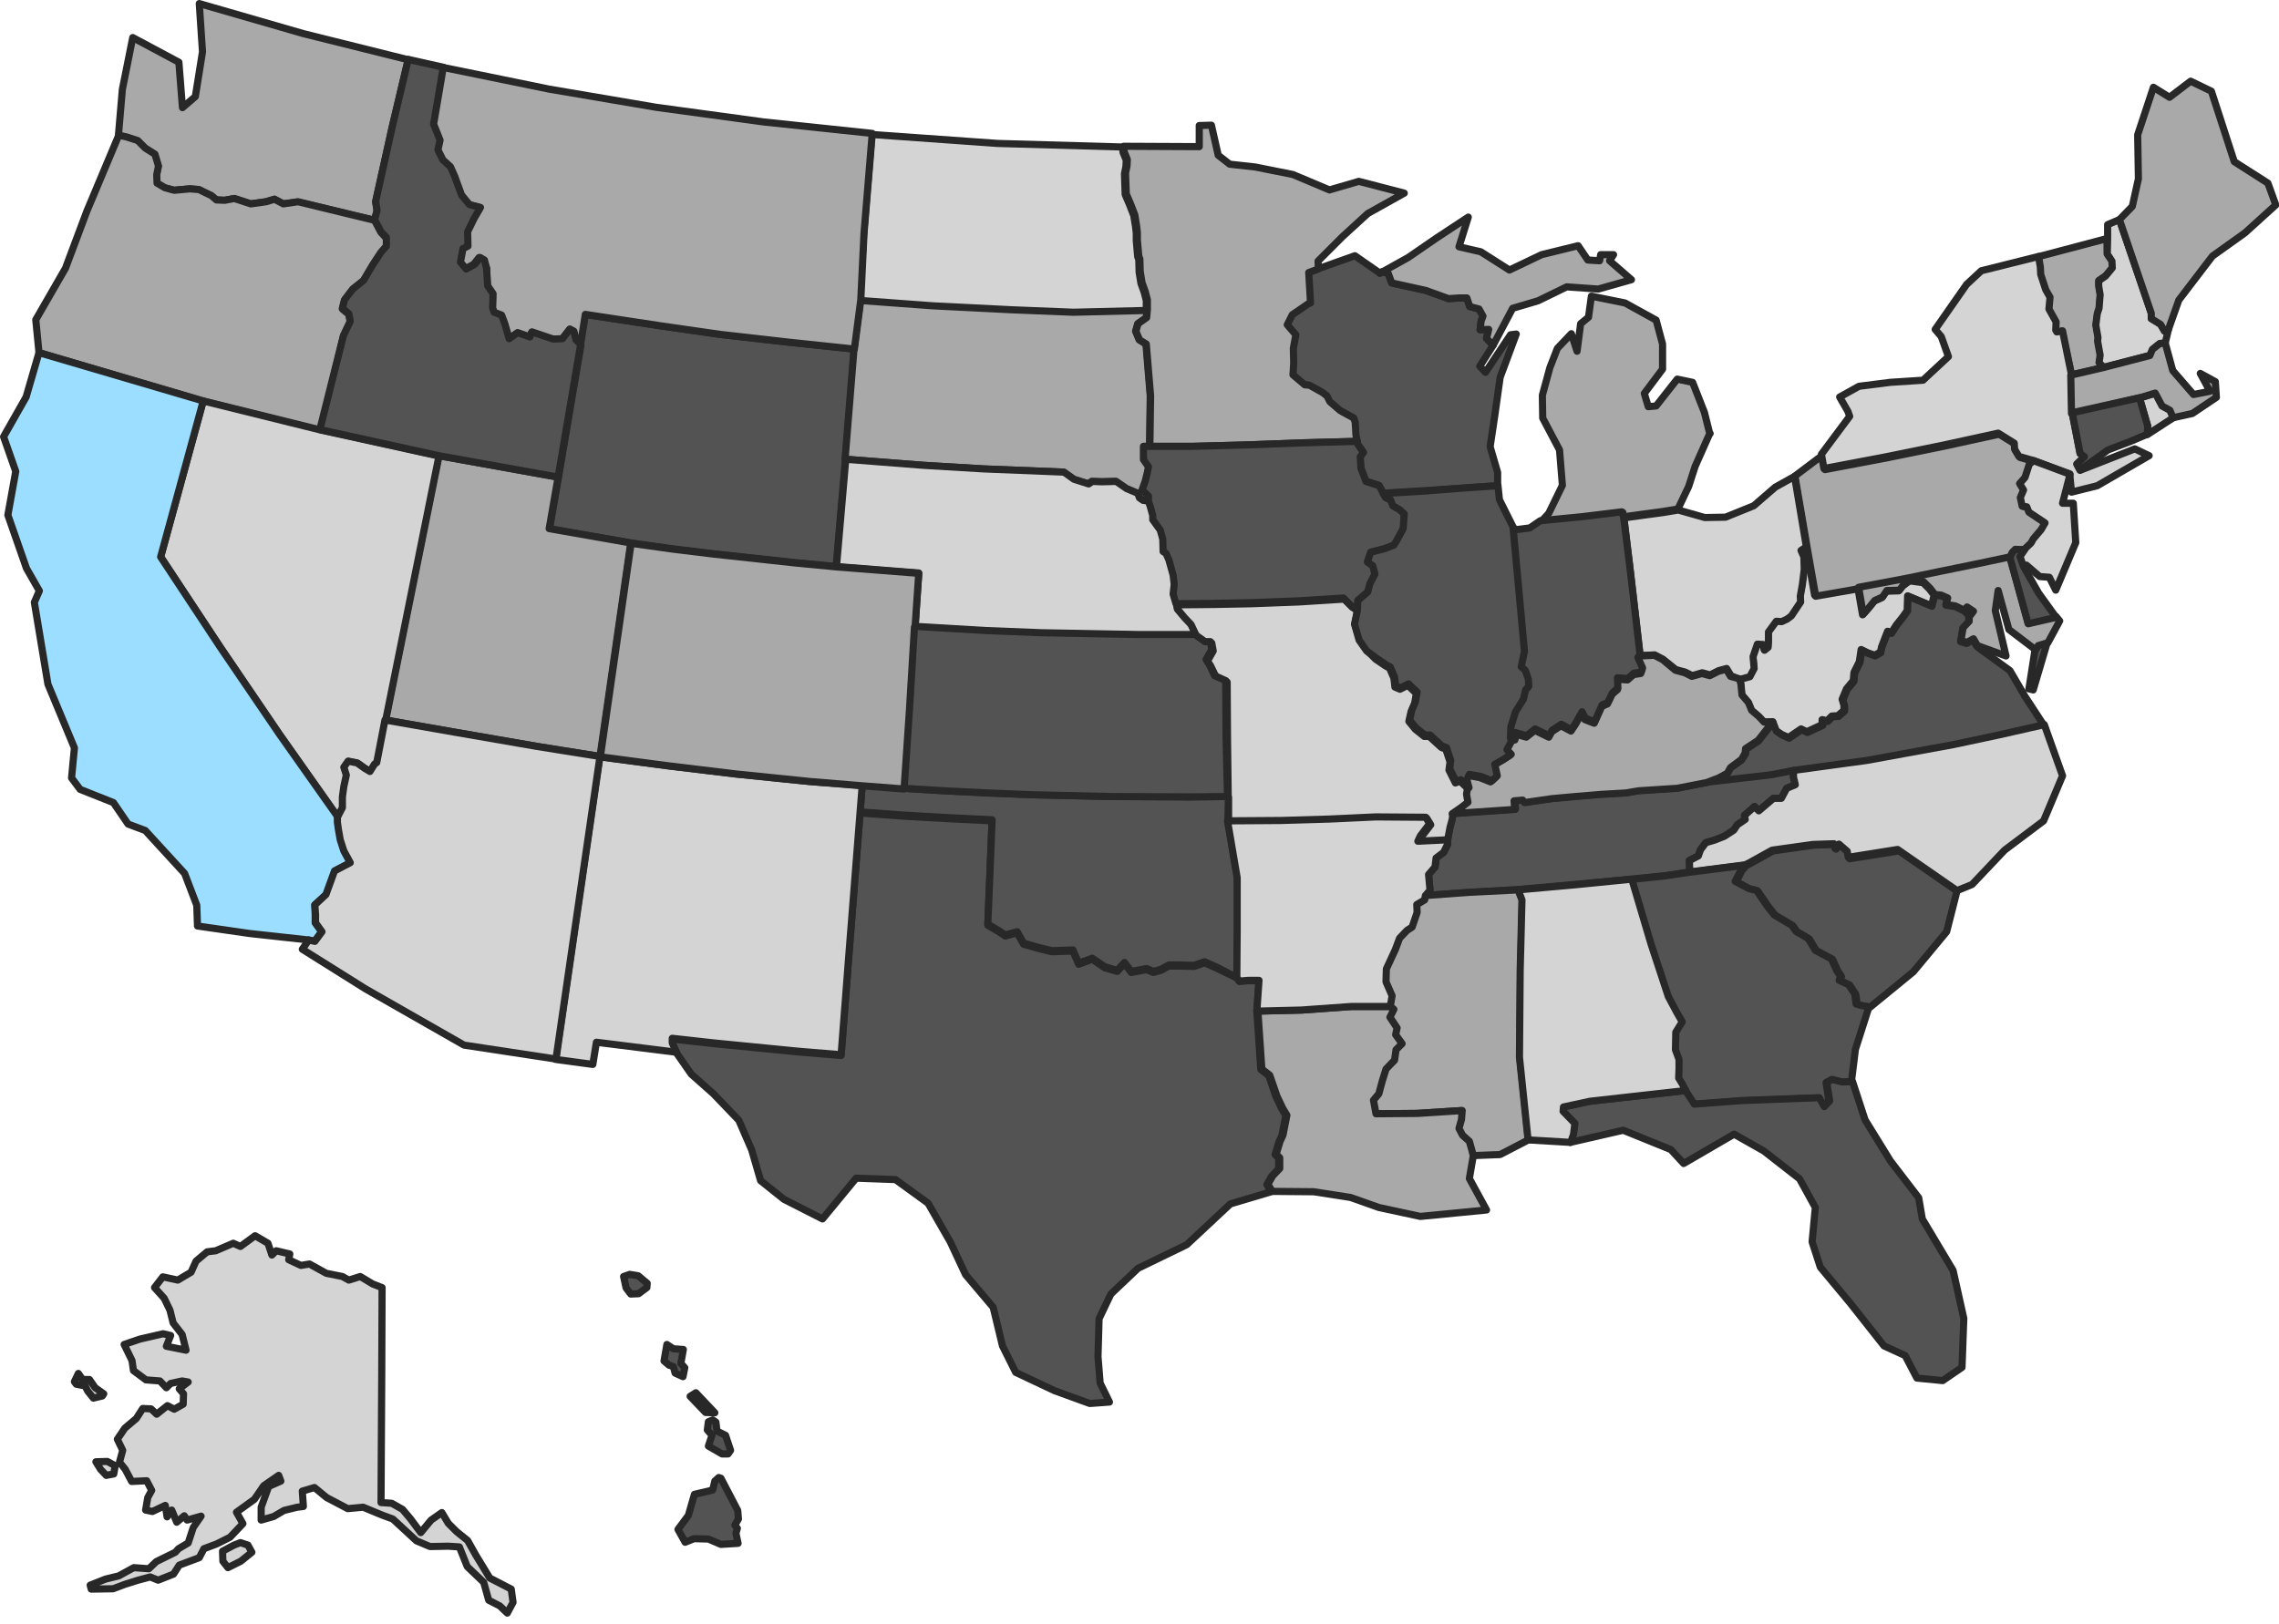
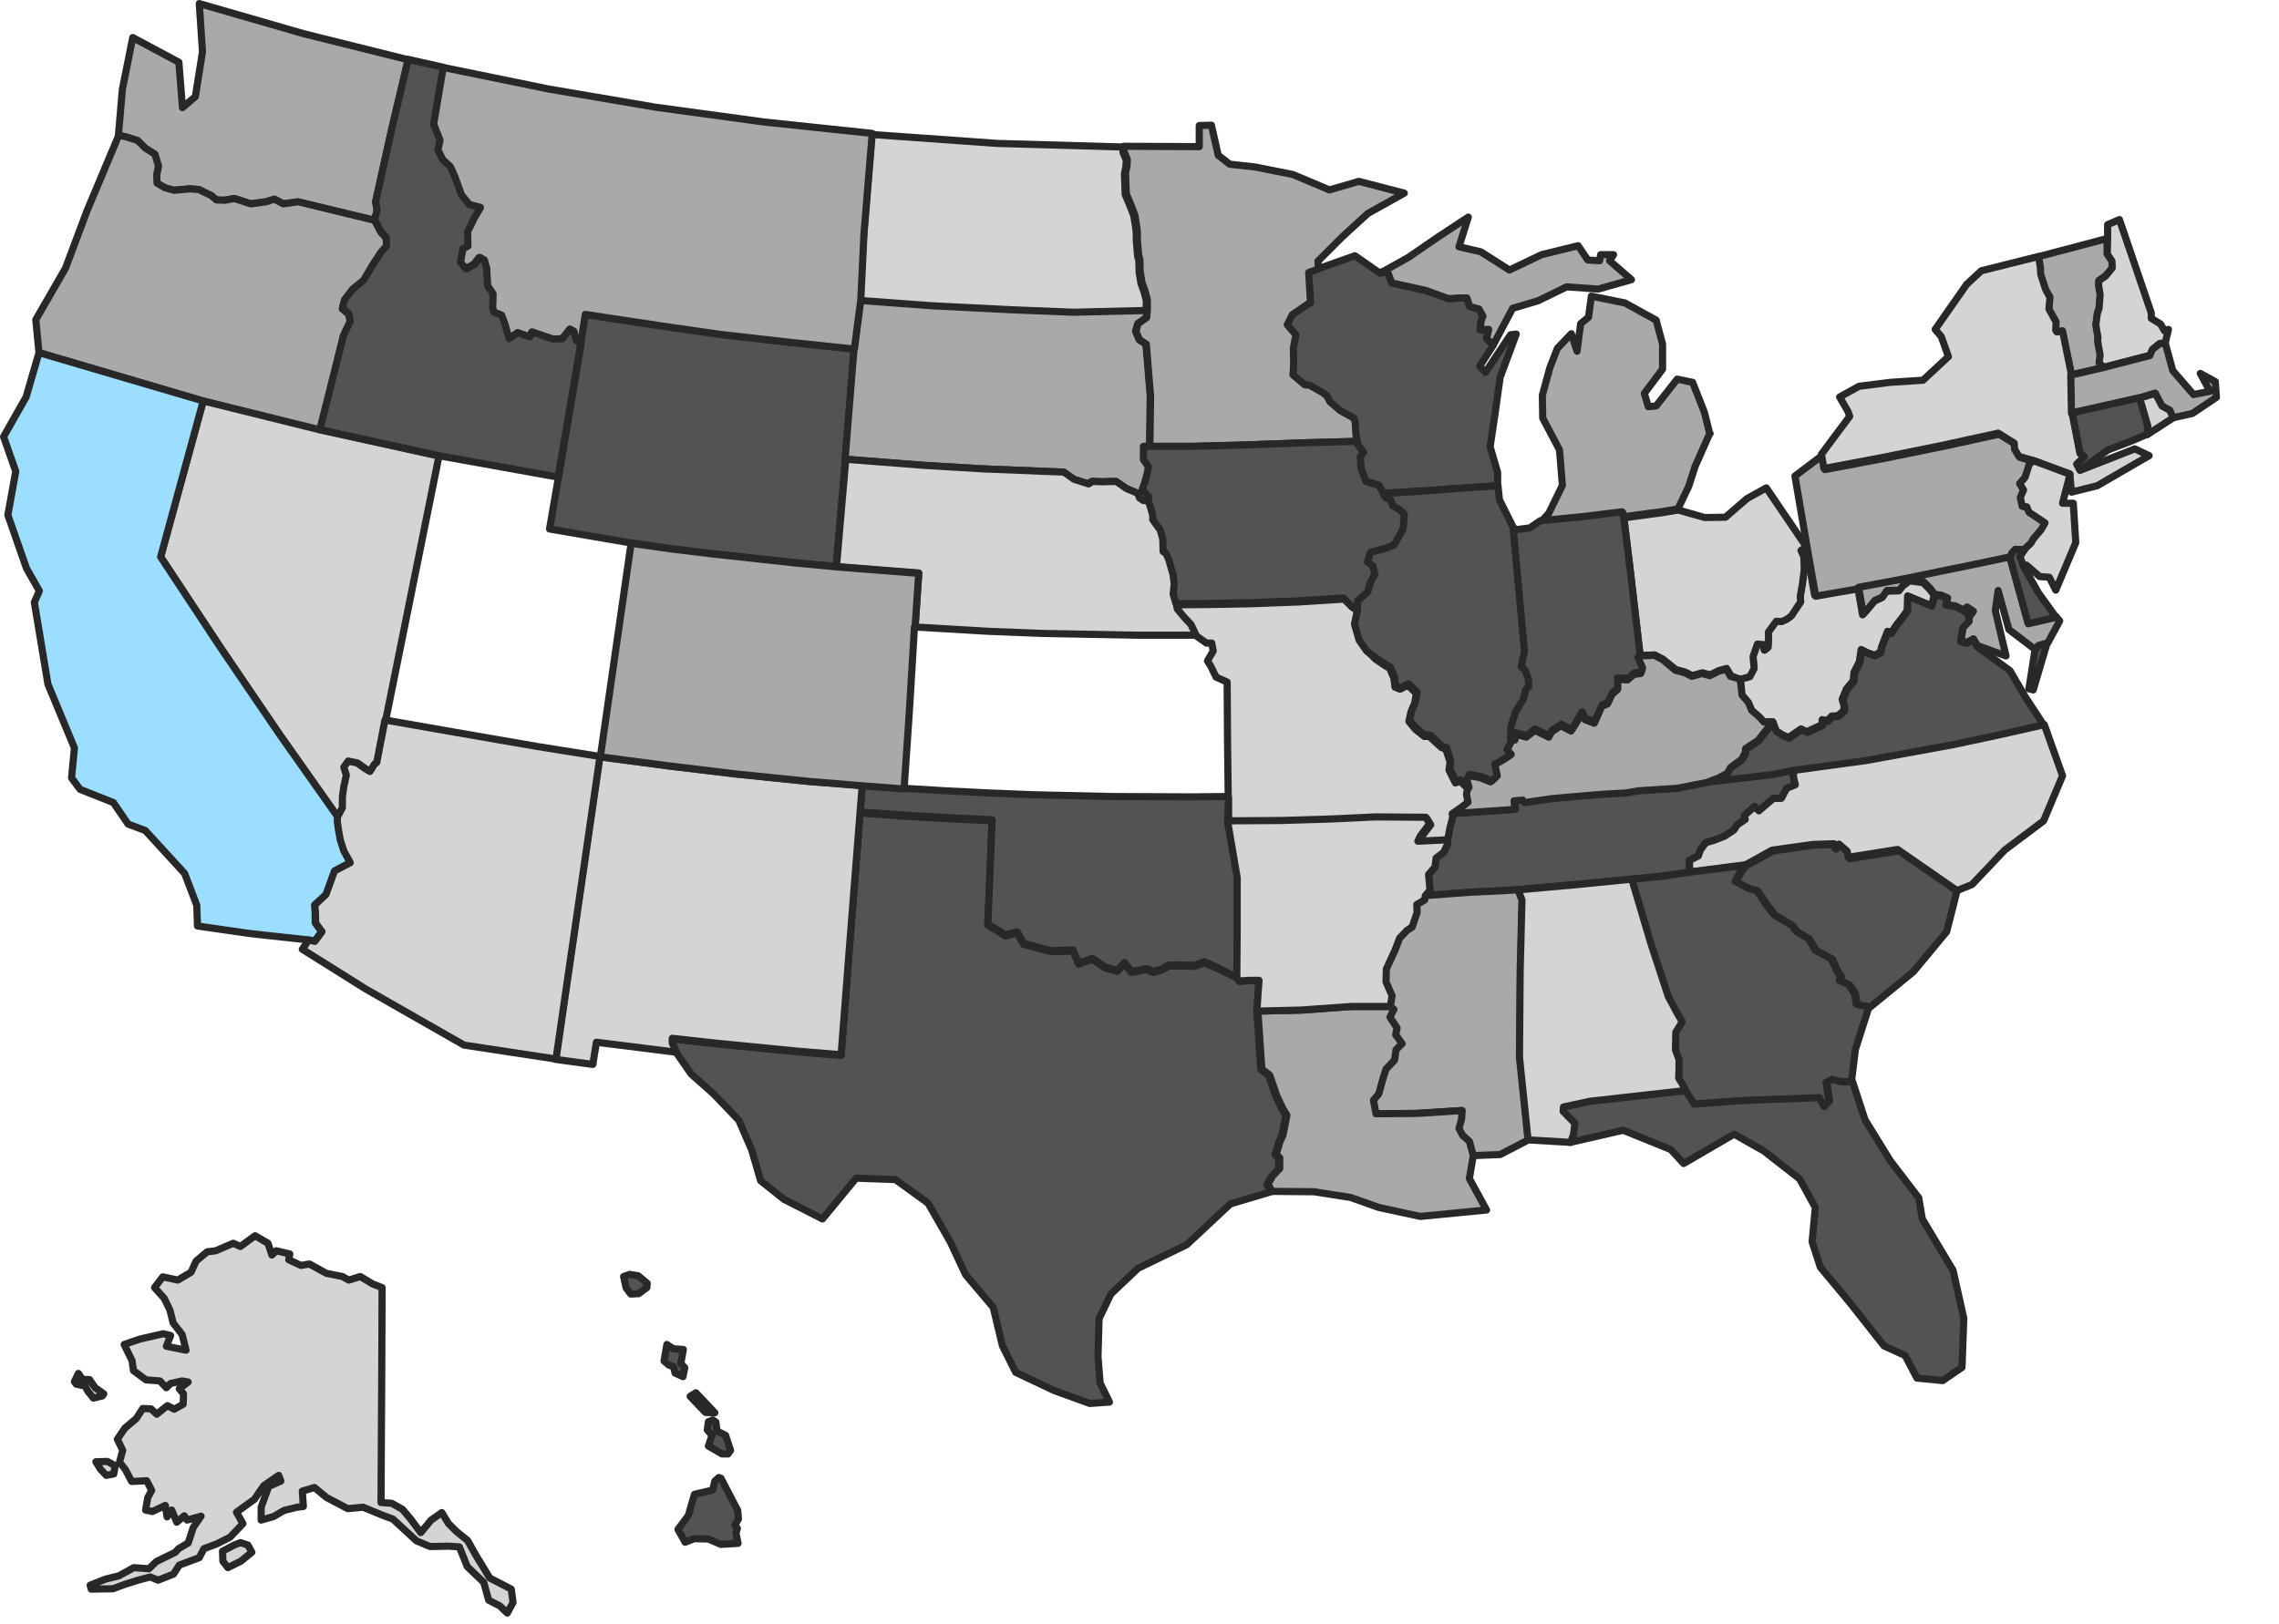
<svg xmlns="http://www.w3.org/2000/svg" version="1.1" id="Layer_1" x="0px" y="0px" viewBox="0 0 637 454" style="enable-background:new 0 0 637 454;" xml:space="preserve">
  <style type="text/css">
	.st0{fill:#535353;stroke:#282828;stroke-width:2;stroke-linecap:round;stroke-linejoin:round;}
	.st1{fill:#D4D4D4;stroke:#282828;stroke-width:2;stroke-linecap:round;stroke-linejoin:round;}
	.st2{fill:#A9A9A9;stroke:#282828;stroke-width:2;stroke-linecap:round;stroke-linejoin:round;}
	.st3{fill:#9CDEFF;stroke:#282828;stroke-width:2;stroke-linecap:round;stroke-linejoin:round;}
</style>
  <path class="st0" d="M238.8,97.6l-2.5,30.8l-2.6,30l-11.5-1.1l-23-2.5l-11.5-1.4l-11.4-1.6l-22.7-3.9l2.5-14.5l6.3-37.1L162,96  l0.3-0.5l1.2-7.6l21.1,3.2l16.7,2.4l19.4,2.2L238.8,97.6z" />
  <path class="st0" d="M385.6,76.3l0.1,0.1l0.6-0.4l0,0l1.7,0.4l1,2.7l9.5,2.1l6.4,2.3l3-0.2h2.1l0.8,2.4l2.6,0.7l1.1,2l-0.5,1.3  l-0.3,2.5l2.4-0.1l-0.6,2.5l1.6,1.7l0,0l0.3,0.1l-0.1,0.2l-3.7,5.8l1.6,1.7l7-10.5l1.6-0.2l-4.5,12.1l-1.5,10.7l-1.3,8.7l2.1,7.2  v3.7l0,0l0,0l-8.7,0.6l-11.8,0.8l-11.5,0.7l-1.2-2.2l-3.7-1.2l-0.9-2.4l-0.5-1.3l-0.2-3.2l0.9-1.2l-1.6-2.3l-0.2-0.8l-0.4-1.7  l-0.2-3.6l-0.4-1.2l-3.8-2l-2.9-2.5l-0.8-1.6l-1.3-1l-3.6-2l-1.3-0.1l-3.3-2.8l0.2-3.3l-0.1-4.1l0.7-3.8l-2.4-2.8L361,88l2.2-1.5  l2.6-1.8h0.3l-0.5-8.5l2.7-1l10.4-3.7L385.6,76.3z" />
  <path class="st1" d="M519.3,164.4l1.3,7.5l1.5-1.7l1.7-2.1l2.2-1l1.2-1.8l3.5-0.1l1-1.3l2-1.5l3.8,0.5l1.8,1.8l1.3,1.7l-0.7,3  l-6.7-2.8l-0.1,4.1l-1.2,1.7l-1.9,2.4l-1.4,2.2l-1-0.5l-0.9,2.3l-0.8,2.1l-0.3,1.4l-1.6,0.9l-2-0.7l-1.8-0.9l-0.5,3.4l-1.5,3  l-0.2,2.3l-1.9,2.3l-1.2,2.9l0.5,1.7v1.4l-1.7,1.5l-1.7,0.1l-1.3,1.3l-1.4-0.3v1.4l-4.3,2l-1.6-0.8l-3.5,2.4l-2-0.9l-1.6-1.1  l-0.9-2.4l-2.4,0.1l-1.5-1.6l-2-1.7l-0.9-2.2l-1.8-2.1l-0.3-3.1l-0.4-1.4l2.9-0.8l1.2-2.3l-0.3-3.3l1.2-3.5l1.6,0.1l0.4,1.6l1-0.8  l0.1-1.5v-2.8l2.2-3l1.5,0.1l1.5-0.7l1.2-0.9l2.6-3.9l-0.1-1.6l0.6-3.4l0.5-4.1l-0.1-3.5l-0.8-1.8l1.5-1l2.4,13.7L519.3,164.4z" />
  <path class="st2" d="M114.1,16.7l-4.5,19L105,56.5l0.4,2.5l-0.7,2.6l-21.4-5.1L79.2,57l-2.5-1.3l-2.3,0.7L70.1,57l-4.6-1.5L62.8,56  l-2.3-0.1L59,54.7L55.5,53L53,52.8l-4.4,0.4L46,52.5l-2.2-1.3L43.7,49l0.5-2.5l-1-3.3l-2.7-1.7l-2.1-2.1l-3.1-1l-2.2-0.5L34.2,25  l2.9-14.5L50,17.4l1,12.7l3.6-3.1l2-12.5L55.7,1l29.1,8.4L114.1,16.7z" />
  <path class="st0" d="M540.8,166.4l1.8,0.2l1.8,0.8l-0.5,1.8l2.6,0.4l2.5,1.2l1.2,1.1l0.1,0.9v1.2l-1.7,1.8l-0.6,3.6l1.7,0.5l1.8-1  l1.1,1.9l9.2,6.7l3.8,6.5l0.2,0.4l5.5,8.4l-12.8,2.9l-12.7,2.7l-24.1,4.4l-20.5,2.8l-6.1,1.2l-18.1,2.1l3.4-1.3l2.4-1.3l0.9-1.6  l3.1-2.2l1.1-1.8l0.1-1.2l3.5-2.3l4.1-5.2l0.9,2.4l1.6,1.1l2,0.9l3.5-2.4l1.6,0.8l4.3-2v-1.4l1.4,0.3l1.3-1.3l1.7-0.1l1.7-1.5v-1.4  l-0.5-1.7l1.2-2.9l1.9-2.3l0.2-2.3l1.5-3l0.5-3.4l1.8,0.9l1.9,0.7l1.6-0.9l0.3-1.5l0.8-2.1l0.9-2.3l1,0.5l1.4-2.2l1.9-2.4l1.2-1.7  l0.1-4.1l6.7,2.8L540.8,166.4z M567.1,192.6l1.2,0.3l3.9-13.2l-2.7,0.8l-0.7,1.2L567.1,192.6z" />
  <path class="st2" d="M588,102.7l-9,2.1l-2.7-12.2l-1.6,0.3l-0.3-0.5l0.1-2.3l-2-3.6l0.3-3.3l-1.2-2.1l-1.4-4.3l-0.1-2l-0.5-3  l19.3-5.1l0,0L589,71l1.4,1.9l0.1,1.9l-1.9,2.3l-1.9,1.3v1.5l0.4,2.4l-0.3,3.8l-0.5,1.5l-0.4,3.2l0.6,3.5l-0.1,1l0.8,3.9l-0.3,2.1  L588,102.7z" />
-   <path class="st2" d="M176.3,151.8l-8.6,59.7l-17.5-2.8l-23.1-4l-19.4-3.4l14.9-73.9l33.4,6l-2.5,14.4L176.3,151.8z" />
  <path class="st0" d="M345.7,273.4l0.7,1l2.5-0.2h3l-0.6,8.6l1.1,16.2l2.2,1.7l0.8,2.3l1.2,3.5l1.6,3.4l1.2,2l-1.1,5.6l-0.8,1.7  l-1.1,3.6l1,1v3l-2,2.1l-1.3,2.3l1.2,2l-11.4,3.4L331.7,348l-13.6,6.6l-7.6,7.2l-3.3,6.9l-0.3,10.6l0.6,7.4l2.6,5.3l-5.5,0.4  l-9.9-3.6l-10.8-5.1l-3.7-7.4l-2.6-10.8l-7.7-9.1l-4.3-9.2l-6.2-10.8l-9.1-6.6l-11-0.4l-9.4,11.4l-10.8-5.5l-6.5-5.2l-2.5-8.6  l-3.6-8.3l-7.1-7.4l-6.2-5.5l-4.1-5.9l-1.2-2.6v-1.3l11.7,1.3l23.4,2.3l12.1,1l2.2-28.4l3.1-39.4l12.3,0.9l12.3,0.7l12.3,0.6  l-0.6,14.8l-0.6,14.4l2.9,1.7l2,1.3l3.3-0.9l1.8,3.2l4.2,1.2l3.7,0.9l5.9-0.2l1.6,3.7l3.8-1.4l3.5,2.4l3.5,1l2-2.2l1.9,2.5l4.3-0.8  l1.9,0.8l2.1-0.6l2.2-1.2h2.6l4.5,0.1l2.9-1l3.6,1.6L345.7,273.4z" />
  <path class="st0" d="M477.1,218.7l18.1-2.1l6.1-1.2v1.9l0.5,2.1l-2.4,1l-1.5,2.8h-2.2l-4.1,3.5l-1.2-1.2l-2.8,2.5l0.2,1.1l-2.2,1.5  l-1,1.5l-2.6,1.7l-2.8,1.1l-2.4,0.7l-1.5,2l-0.6,1.7l-2.5,1.3l0.1,3.2l-6.6,1l-9.6,1l-16,1.5l-15.7,1.4l-13.7,0.8l-12.3,0.9l1.3-1.5  l-0.4-4.4l1.8-2.1l0.3-2.5l2.1-1.6l1.1-2.2v-1.3l0.7-3.7l0.6-2.2l0.2-1.5l17.5-1.2l-0.2-2.4l2.4-0.2l0.5,0.7l7.6-1.1l6.6-0.6  l7.1-0.6l7-0.4l3.5-0.6l10.8-0.7L477.1,218.7z" />
  <path class="st0" d="M547,249.1l-2.9,11.4l-9.3,11.2l-12.1,9.9l-2.3-0.4l-1.3-0.4l-0.4-2.8l-1.7-2.6l-2.6-1.2l0.3-1.2l-1-1.5  l-1.5-3.3l-4.5-2.4l-2-3.3l-3.4-2l-1.2-1.7l-4.9-2.9l-1.9-2.4l-3-4.4l-2.3-0.6l-3.7-2l1.6-3.1l1.2-1.4l1.2-0.6l6.3-3.5l11.4-1.6  l5.9-0.2l0.3,1.3l1.1-1.2l2.4,2.2l0.3,1.7l13.8-2.2L547,249.1z" />
  <path class="st2" d="M321.3,124.8h-1.5v3.7l1.4,2l-0.3,1.6l-0.6,2.4l-0.9,2.5l1.8,1.7v1.4l-1.9-0.2l-1-0.7l-0.5-1.3l-3.1-1.3l-2.9-2  l-4,0.1l-2.7-0.1l-1,0.7L300,134l-2.8-2l-22.4-0.9l-16.8-1l-21.8-1.7l2.5-30.8l1.8-13.8l20.4,1.5l21.9,1.1l17.4,0.7l20.4-0.5  l-0.2,2.2l-2.4,1.7l-0.6,2.1l1,2.4l1.9,1.2l1.2,14.5L321.3,124.8z" />
  <path class="st1" d="M607.6,116.7l-7.4,4.8l0.1-2.3l-2.3-7.9l4.6-1.4l1.9,3.6l2.2,1.2L607.6,116.7z" />
  <path class="st2" d="M568.7,128.9l-1.2,1l-1.2,3.7l-1.5,1.7l1.1,1.8l-0.9,2.1l0.5,2.4l1.3,0.2l0.6,1.5l4.5,3l-1.1,1.9l-2.2,2.6  l-0.6,1.1l-2,1.9l-2.6-0.2l-0.9,0.9l-0.6,1.4l-10.1,2.3l-9.8,2l-8.2,1.7l-3.6,0.7l-10.7,2l-12,2.1l-2.4-13.7l-3.4-19.9l7.7-5.8l0,0  l0.7,4l17.4-3.3l16.2-3.3l15.1-3.3l2.9,1.8l1.6,1l0.1,1.7l1.2,2l2.1,0.6L568.7,128.9z" />
  <path class="st2" d="M104.7,61.6l1.8,3.4l1.5,1.6V69l-1.5,1.7l-2.3,3.5l-2.6,4.4l-3,2.4l-2.3,3l-0.6,2.4l1.8,1.5l0.4,2.1L96,94  l-6.4,26.4l0,0l-32.7-8.2l-46-13.6L10,89.4L18.3,75l6-16l8.9-21.2l2.2,0.5l3.1,1l2.1,2.1l2.7,1.7l1,3.3l-0.5,2.5l0.1,2.3l2.2,1.3  l2.6,0.7l4.4-0.4l2.5,0.2l3.5,1.7l1.4,1.2l2.3,0.1l2.7-0.5l4.6,1.5l4.3-0.6l2.3-0.7l2.5,1.3l4.1-0.6L104.7,61.6z" />
  <path class="st0" d="M343.2,229.6l2.7,15.9v14.7l-0.1,13.2l-5.5-2.9l-3.6-1.6l-2.9,1l-4.5-0.1h-2.6l-2.2,1.2l-2.1,0.6l-1.9-0.8  l-4.3,0.8l-1.9-2.5l-2,2.2l-3.5-1l-3.5-2.4l-3.8,1.4l-1.6-3.7l-5.9,0.2l-3.7-0.9l-4.2-1.2l-1.8-3.2l-3.3,0.9l-2-1.3l-2.9-1.7  l0.6-14.4l0.6-14.8l-12.3-0.6l-12.3-0.7l-12.3-0.9l0.6-7.5l11.7,0.9l11.5,0.7l12.2,0.6l12.2,0.5l22,0.5l22,0.1l10.7-0.1h0.1  L343.2,229.6z" />
-   <path class="st1" d="M504.9,152.9l-1.5,1l0.8,1.8l0.1,3.5l-0.5,4.1l-0.6,3.4l0.1,1.6l-2.6,3.9l-1.2,0.9l-1.5,0.7l-1.5-0.1l-2.2,3  v2.8l-0.1,1.5l-1,0.8l-0.4-1.6l-1.6-0.1l-1.2,3.5l0.3,3.3l-1.2,2.3l-2.9,0.8l-2.4-1.1l-1.2-2l-2.2,0.6l-2.4,1.2l-2.2-0.6l-2.8,0.8  l-2-1l-2.6-0.7l-3.6-2.9l-2.3-1.2l-4.1,0.2l-1.2-10.4l-1.7-14.6l-1.6-13.5l5.8-0.8l5.2-0.7l4.2-0.7l7.4,2.1l5.8-0.1l7.9-3.2l6-5.2  l5.4-3L504.9,152.9z" />
+   <path class="st1" d="M504.9,152.9l-1.5,1l0.8,1.8l0.1,3.5l-0.5,4.1l-0.6,3.4l0.1,1.6l-2.6,3.9l-1.2,0.9l-1.5,0.7l-1.5-0.1l-2.2,3  v2.8l-0.1,1.5l-1,0.8l-0.4-1.6l-1.6-0.1l-1.2,3.5l0.3,3.3l-1.2,2.3l-2.9,0.8l-2.4-1.1l-1.2-2l-2.2,0.6l-2.4,1.2l-2.2-0.6l-2.8,0.8  l-2-1l-2.6-0.7l-3.6-2.9l-2.3-1.2l-4.1,0.2l-1.2-10.4l-1.7-14.6l-1.6-13.5l5.8-0.8l5.2-0.7l4.2-0.7l7.4,2.1l5.8-0.1l6-5.2  l5.4-3L504.9,152.9z" />
  <path class="st1" d="M313.8,41.1l0.1,1.5l0.9,2.2l-0.1,1.8l-0.4,2l0.1,3l0.1,2.8l1.2,2.8l1.2,3.1l0.5,3.1l0.2,1.8v2.1l0.4,4.5  l0.3,0.8l0.1,3.5l0.5,3.1l0.9,2.5l0.6,2.3v2.8L300,87.3l-17.4-0.7l-21.9-1.1L240.3,84l1.1-18.5l2.3-27.9l35.1,2.5L313.8,41.1z" />
  <path class="st1" d="M571.4,202.6l5.1,14.3l-5.3,12.6l-10.9,8.2l-9.1,9.6L547,249l-16.6-11.5l-13.8,2.2l-0.3-1.7l-2.3-2l-1.1,1.2  l-0.3-1.3l-5.9,0.2l-11.4,1.6l-6.3,3.5l-1.2,0.6l-15.5,2l-0.1-3.2l2.5-1.3l0.6-1.7l1.5-2l2.4-0.7l2.8-1.1l2.6-1.7l1-1.5l2.2-1.5  l-0.2-1.1l2.8-2.5l1.2,1.2l4.1-3.5h2.2l1.5-2.8l2.4-1l-0.5-2.1v-1.9l20.5-2.8l24.1-4.4l12.7-2.7L571.4,202.6z" />
  <path class="st1" d="M579,104.8l0.2,10.7l2.2,11.3l1.2,1l-2.1,2l0.9,1.7l15.3-6l4,1.9l-14.5,8.4l-7.2,1.8l-0.5-5.1l-10-3.7l-2.1-0.6  l-2.1-0.6l-1.2-2l-0.1-1.7l-1.6-1l-2.9-1.8l-15.1,3.3l-16.2,3.3l-17.4,3.3l-0.7-4l7.9-10.6l-0.5-1.4l0,0l-2.3-4l5.4-3l8.7-1.1  l9.2-0.6l7.1-6.6l-2-5.6l-1.7-2l0,0l0,0l8.8-12.6l4.1-3.8l16-4l0.5,3l0.1,2l1.4,4.3l1.2,2.1l-0.3,3.3l2,3.6l-0.1,2.3l0.3,0.5  l1.6-0.3L579,104.8z" />
  <path class="st1" d="M241,219.6l-0.6,7.5l-3.1,39.4l-2.2,28.4l-12.1-1l-23.4-2.3l-11.7-1.3v1.3l1.2,2.6l-22.4-2.8l-1,6.2l-10.4-1.4  l12.3-84.6l18.9,2.5l19.1,2.3l20.6,2.1L241,219.6z" />
  <path class="st1" d="M578.6,132.6l-2.1,8.1h3l0.7,11l-5.6,13.3l-1.8-3.6l-2.7-0.2l-3.7-3.2l-1,0.4l-1-2.8l1.3-1.9l2-1.9l0.6-1.1  l2.2-2.6l1.1-1.9l-4.5-3l-0.6-1.5l-1.3-0.2l-0.5-2.4l0.9-2.1l-1.1-1.8l1.5-1.7l1.2-3.7l1.2-1L578.6,132.6z" />
  <path class="st1" d="M606.1,92.1l-0.9,3.8l-1.4,0.1l-2,1.6l-0.7,1.7l-13.1,3.4l-1.3-1.3l0.3-2.1l-0.7-3.9l0.1-1l-0.6-3.5l0.4-3.2  l0.5-1.5l0.3-3.8l-0.4-2.4v-1.5l1.9-1.3l1.9-2.3l-0.1-1.9l-1.3-2l0.1-4.3l0,0v-3.9l3.3-1.4l8.9,26.1V89l2.6,1.6l1.1,1.9L606.1,92.1z  " />
  <path class="st1" d="M122.7,127.5l-14.9,73.9l-2.3,11.9l-0.6,0.4l-1.3,2.1l-1.5-0.9l-2.1-1.5l-2.5-0.5l-1.2,1.7l0.7,2.2l-0.7,3.2  l-0.4,2.9v3l-1.4,2.7l-16.3-23.1L61.6,181l-16.7-25.3l11.9-43.6l32.7,8.1l0,0L122.7,127.5z" />
  <path class="st1" d="M321.2,140.1l0.5,1.5l0.7,2.5v1.2l2.1,2.9l0.7,2.5l0.1,3.5l0.8,0.5l0.8,1.8l1.2,4.4l0.3,2.6l-0.3,2.7l0.8,2.7  l0.2,1.2l2,2.4l1.8,1.9l1.5,3.2h-16.1l-26.9-0.5l-15.2-0.6l-20.4-1.2v-0.5l1-14.6l-23-1.8l2.6-30l21.8,1.7l16.8,1l22.4,0.9l2.8,2  l4.1,1.3l1-0.7l2.7,0.1l4-0.1l2.9,2l3.1,1.3l0.5,1.3l1,0.7L321.2,140.1z" />
  <path class="st2" d="M240.6,83.8l-1.8,13.8l-18-1.9l-19.4-2.2l-16.7-2.4l-21.1-3.2l-1.2,7.6L162,96l-1-1l-0.7-2.3l-1.1-0.6l-2.1,2.7  l-2.6,0.1l-5.9-2l-0.6,1.4l-3.4-1.2l-2.4,1.7l-1.2-4.2l-0.9-2.4l-2.1-0.8l-0.4-1.2l0.1-4l-1.5-2.2l-0.2-5l-0.9-2.3l-1.2-0.7  l-1.5,1.9l-2.4,1.3l-1.6-1.9l0.7-3.8l1.4-0.7l-0.1-4l1.8-3.7L134,58l-3.1-0.8l-2.2-2.7l-1.9-5.2l-1.2-2.7l-2.1-1.9l-1.4-2.8l0.6-2.7  l-1.8-4.5l2.7-15.9l29.8,6.1l30,5.1l30.1,4.1l30.3,3.2l-2.3,27.9L240.6,83.8z" />
  <path class="st1" d="M379.5,170.7l-0.8,3.8l1.3,4.4l2.1,3l2.4,2.4l2.8,1.9l1.1,0.6l1.2,2.8l0.3,2.5l1.4,0.6l2.2-1.1l2.4,2.3  l-0.5,2.8l-1,2.3l-0.6,2.7l1.8,2.2l2.5,2h1.4l3.4,3.1l1.2,0.4l1.2,3.6l-0.3,2.3l1.8,3.6l1.3-0.5l2.3,2.2l-0.3,1.5l0.4,2.3l-1.8,1.4  l-2.6,1.8l-0.2,1.5l-0.6,2.2l-0.7,3.7l-8,0.5l0.7-1.5l1.3-1.7l1.3-1.7l-1.1-1.8l-14-0.1l-12.9,0.6l-13.6,0.4l-14.9,0.1v-6.9h-0.1  l-0.2-16.1l-0.1-16.1l-3.1-1.4l-1.5-3.1l-0.9-1.4l1.6-2.8l-0.4-2.2h-1.5l-2.8-2l-1.5-3.2l-1.8-1.9l-2-2.4l-0.2-1.2l10.4-0.1  l10.4-0.2l13.3-0.5l12.7-0.8l2.3,2.3L379.5,170.7z" />
  <path class="st2" d="M424.4,248.8l1.1,2.8l-0.5,19.7l-0.2,24.3l2.4,23.1l-7.9,4.1l-7.7,0.3l-0.4-1.5l-0.7-2.5l-1.9-1.7l-1-1.9  l0.7-2.5l0.2-2.5l-12.4,0.8l-11.7,0.1l-0.7-3.8l1.5-1.8l1-3.7l1-3.2l2.4-2.5l0.4-2.9l1.7-1.7l-1.8-2.5l0.4-1.9l-2-3l1.1-2.2l-1-0.8  l0.5-3l-1.7-3.9l0.1-3.6l2.5-5.4l1.2-3.2l2.1-2.2l1.4-0.9l1.4-4.1l-0.1-2.2l2.2-1.3l0.2-1.2l12.3-0.9L424.4,248.8z" />
  <path class="st2" d="M392.5,54l-10.2,5.7l-7.1,6.5l-6.8,6.8l0.1,2.2l-2.7,1l0.5,8.5H366l-2.6,1.8l-2.2,1.5l-1.4,2.8l2.4,2.8  l-0.7,3.8l0.1,4.1l-0.2,3.3l3.3,2.8l1.3,0.1l3.6,2l1.3,1l0.8,1.6l2.9,2.5l3.8,2.1l0.4,1.2l0.2,3.6l0.4,1.7l-14.6,0.4l-16.2,0.6  l-15.1,0.4h-12.1l0.2-14.1l-1.2-14.5l-1.9-1.2l-1-2.4l0.6-2.1l2.4-1.7l0.2-2.2v-2.8l-0.6-2.3l-0.9-2.5l-0.5-3.1l-0.1-3.5l-0.3-0.8  l-0.4-4.5V65l-0.2-1.8l-0.5-3.1L316,57l-1.2-2.8l-0.1-2.8l-0.1-3l0.4-2l0.1-1.8l-0.9-2.2l-0.1-1.5l21.1,0.1v-5.9l3.4-0.1l1.9,8.4  l3.2,2.5l7.2,0.8l10.5,2.1l10.2,4.3l8.2-2.4L392.5,54L392.5,54z" />
  <path class="st2" d="M447.4,71.2h3.6l-1.1,1.7l6.1,5.3l-9.2,2.6h-0.4l-8.5-0.6l-8,3.9l-7.1,2.1l-5.4,10.2l-0.3-0.1l0,0l-1.6-1.7  l0.6-2.5l-2.4,0.1l0.3-2.5l0.5-1.3l-1.1-2l-2.6-0.7l-0.8-2.4h-2.1l-3,0.2l-6.4-2.3l-9.5-2.1l-1-2.7l-1.7-0.4l0,0l-0.6,0.4l-0.1-0.1  l0.1,0.1l7.9-4.4l8-5.5l8.8-5.8l-2.6,8.3l6.1,1.4l8,5.1l9-4.3l10.2-2.5l2.7,4l3.3,0.2L447.4,71.2z M478,121.2l-0.2,0.2l-4,9L472,136  l-3,6.3l-4.2,0.7l-5.2,0.7l-5.8,0.8l-0.2-1.2l-10.6,1.3l-12.2,1.2l2.1-2.3l3.8-7.8l-0.8-9.9l-4.7-8.9l-0.1-6.4l2.1-7.7l2.1-5.4  l3.9-4.1l1.6,4.9l1-7.7l2.2-1.8l0.8-5.9l9.4,1.9l8.7,4.8l1.8,6.7v7l-5.1,6.8l1.1,3.7l2.2-0.2l5.9-7.5l4.3,0.9l3.3,8.4l1.5,6  L478,121.2z" />
  <path class="st2" d="M605.2,95.9l2.1,7.7l5.8,6.7l4.6-0.9l-2.7-5l4.2,2.3l0.3,4.4l-6.7,4.5l-5.4,1.2l-0.9-2.1l-2.2-1.2l-1.9-3.6  l-4.6,1.4l-10.3,2.4l-8.5,1.9l-0.2-10.7l9-2.1l13.1-3.4l0.7-1.7l2-1.6L605.2,95.9z" />
  <path class="st2" d="M561.8,155.7l5.1,18.5l7.8-1.8l1,1.2l-3.3,6.1l-2.7,0.8l-0.7,1.2l-7.5-5.7l-3-10.9l-0.8,5.6l3,12.7l-8-2.9  l-1.1-1.9l-1.8,1l-1.7-0.5l0.6-3.6l1.7-1.8v-1.2l1.2-1.6l-1.8-1.2l-0.8,0.9l-2.5-1.2l-2.6-0.4l0.5-1.8l-1.8-0.8l-1.8-0.2l-1.3-1.7  l-1.8-1.8l-3.8-0.5l-2,1.5l-1,1.3l-3.5,0.1l-1.2,1.8l-2.2,1l-1.7,2.1l-1.5,1.7l-1.3-7.5l10.7-2l3.6-0.7l8.2-1.7l9.8-2L561.8,155.7z" />
-   <path class="st2" d="M606.1,92.1l-1.1,0.5l-1.1-1.9l-2.6-1.6v-1.5l-8.9-26.2l3.6-3.7l1.7-7.7l-0.2-12.3l4.4-13.3l4.5,2.8l5.9-4.5  l5.8,2.8l6.4,19.7l9.4,6l2.2,6.1l-8.6,7.8l-9.1,6.5L609,83.9L606.1,92.1z" />
  <path class="st2" d="M388.6,281.4l1,0.8l-1.1,2.2l2,3l-0.4,1.9l1.8,2.5l-1.7,1.7l-0.4,2.9l-2.4,2.5l-1,3.2l-1,3.7l-1.5,1.8l0.7,3.8  l11.7-0.1l12.4-0.8l-0.2,2.5l-0.7,2.5l1,1.9l1.9,1.7l0.7,2.5l0.4,1.5l-1.1,6.4l4.8,8.8l-18.5,1.8l-11.6-2.5l-7.9-2.8l-10.3-1.6  l-11.6-0.1l-1.2-2l1.3-2.3l2-2.1v-3l-1-1l1.1-3.6l0.8-1.7l1.1-5.6l-1.2-2l-1.6-3.4l-1.2-3.5l-0.8-2.3l-2.2-1.7l-1.1-16.2l12.4-0.3  l14-1L388.6,281.4z" />
  <path class="st2" d="M486.2,189.8l0.4,1.4l0.3,3.1l1.8,2.1l0.9,2.2l2,1.7l1.5,1.6l2.4-0.1l-4.1,5.2l-3.5,2.3l-0.1,1.2l-1,1.8  l-3.1,2.3l-0.9,1.6l-2.4,1.3l-3.4,1.3l-8.2,1.6l-10.8,0.7l-3.5,0.6l-7,0.4l-7.2,0.6l-6.6,0.6l-7.6,1.1l-0.5-0.7l-2.4,0.2l0.2,2.4  l-17.5,1.2l2.6-1.8l1.8-1.4l-0.4-2.3l0.3-1.5l-0.6-2.2l0.7-1.5l3.3,0.6l3,1.2l1.5-1.4l-0.7-3.2l2.6-1.5l2-1.3l-1.2-1.3l1.2-2.2  l-0.2-1.1l1.6,0.3v-1.7l3.2,0.9l2.4-1.9l3.9,1.9l0.8-1.5l2.6-1.7l2.8,1.5l1.2-1.8l1.8-3.2l0.9,1.8l2.6,1l2.1-4.7l1.6-0.7l1.3-2.7  l1.5-1.3l-0.1-2.9l2.9,0.2l1.7-1.5l2-0.3l0.4-1.2l-1.3-2.9l0.6-0.8l4.1-0.2l2.3,1.2l3.6,3l2.6,0.7l2,1l2.8-0.8l2.2,0.6l2.4-1.2  l2.2-0.6l1.2,2L486.2,189.8z" />
-   <path class="st0" d="M343.1,222.7l-10.7,0.1l-22-0.1l-22-0.5l-12.2-0.5l-12.2-0.6l-11.5-0.7l1.5-22.1l1.4-23.2l0,0l20.4,1.2  l15.2,0.6l26.9,0.5H334l2.8,2h1.5l0.4,2.2l-1.6,2.8l0.9,1.4l1.5,3.1l3.1,1.4l0.1,16.1L343.1,222.7z" />
  <path class="st0" d="M379.3,123.4l0.2,0.8l1.6,2.3l-0.9,1.2l0.2,3.2l0.5,1.3l0.9,2.4l3.7,1.2l1.2,2.2l0.7,1.1l1.4,0.7l0.6,1.6  l1.9,1.1l1.3,1.2l-0.3,4.1l-1.9,3.5l-0.7,1.1l-2.6,1l-3.9,1l-0.9,2.7l1.5,1.1l0.6,2.3l-1.4,2.7l-0.6,2.3l-2.8,2.4l-0.1,2.8l-1.7-1.2  l-2.3-2.3l-12.7,0.8l-13.3,0.5l-10.4,0.2l-10.4,0.1l-0.8-2.7l0.3-2.7l-0.3-2.6l-1.2-4.3l-0.8-1.8l-0.8-0.5l-0.1-3.5l-0.7-2.5  l-2.1-2.9v-1.2l-0.7-2.5l-0.5-1.5v-1.4l-1.8-1.7l0.9-2.5l0.6-2.4l0.3-1.6l-1.4-2v-3.7h1.5h12.1l15.1-0.4l16.2-0.6L379.3,123.4z" />
  <path class="st0" d="M453.8,144.5l1.7,13.5l1.7,14.6l1.2,10.4l-0.6,0.8l1.3,2.9l-0.4,1.2l-2,0.3l-1.7,1.5l-2.9-0.2l0.1,2.9l-1.5,1.3  l-1.3,2.7l-1.6,0.7l-2.1,4.7l-2.6-1l-0.9-1.8l-1.8,3.2l-1.2,1.8l-2.8-1.5l-2.6,1.7l-0.8,1.5l-3.9-1.9l-2.4,1.9l-3.2-0.9v1.7  l-1.6-0.3l0.1-3.1l1.3-4.2l2.2-3.5l0.6-2.6l0.9-1l-0.1-2l-0.9-2.5l-1.1-1l0.9-4.3l-1.6-17.4l-1.6-17.4l1.1,0.9l3.9-0.5l2.9-2  l12.2-1.2l10.6-1.3L453.8,144.5z" />
  <path class="st0" d="M418.7,135.8L418.7,135.8l0.4,3.9l3.8,7.6l1.6,17.4l1.6,17.4l-0.9,4.3l1.1,1l0.9,2.5l0.1,2l-0.9,1l-0.6,2.6  l-2.2,3.5l-1.3,4.2l-0.1,3.1l0.2,1.1l-1.2,2.2l1.2,1.3l-2,1.3l-2.6,1.5l0.7,3.2l-1.5,1.4l-3-1.2l-3.3-0.6L410,218l0.6,2.2l-2.3-2.2  l-1.3,0.5l-1.8-3.6l0.3-2.3l-1.2-3.6l-1.2-0.4l-3.4-3.1h-1.4l-2.5-2l-1.8-2.2l0.6-2.7l1-2.3l0.5-2.8l-2.4-2.3l-2.2,1.1l-1.4-0.5  l-0.3-2.5l-1.2-2.8l-1.1-0.6l-2.8-1.9l-2.7-2l-2.1-3l-1.3-4.5l0.8-3.8l0.1-2.8l2.8-2.4l0.6-2.3l1.4-2.7l-0.6-2.3l-1.5-1.1l0.9-2.7  l3.9-1l2.6-1l0.7-1.1l1.9-3.5l0.3-4.1l-1.3-1.2l-1.9-1.1l-0.6-1.6l-1.4-0.7l-0.7-1.1l11.5-0.7l11.7-0.9L418.7,135.8L418.7,135.8  L418.7,135.8z" />
  <path class="st0" d="M162,96l0.3,0.3l-6.3,37.1l-33.4-6l-33.2-7.3L96,93.8l1.9-4l-0.4-2.1l-1.8-1.5l0.6-2.4l2.3-3l3-2.4l2.6-4.4  l2.3-3.5l1.5-1.7v-2.4l-1.5-1.6l-1.8-3.4l0.7-2.6l-0.4-2.5l4.6-20.7l4.5-19l9.8,2.2l-2.7,15.9l1.8,4.5l-0.6,2.7l1.4,2.8l2.1,1.9  l1.2,2.7l1.9,5.2l2.2,2.7l3.1,0.8l-1.8,3.1l-1.8,3.7l0.1,4l-1.4,0.7l-0.7,3.8l1.6,1.9l2.4-1.3l1.5-1.9l1.2,0.7L136,75l0.3,4.9  l1.5,2.2l-0.1,4l0.4,1.2l2.1,0.8l0.9,2.4l1.2,4.2l2.4-1.7l3.4,1.2l0.6-1.4l5.9,2l2.6-0.1l2.1-2.7l1.1,0.6L161,95L162,96z" />
  <path class="st0" d="M178.5,361.7l-2.2,0.1l-1.3-1.7l-0.7-3.2l1.7-0.6l2.4,0.4l2.5,2.1l-0.1,1.2L178.5,361.7z M191.4,382.4l-0.5,2.5  l-2.2-1l-0.5-1.8l-0.8-0.3l-0.4-0.1l-1.4-1.2l0.8-4.6l1.8,1.2l2.8,0.2l-0.7,3.9L191.4,382.4z M199.8,395l-2.6-0.1l-4.3-4.5l1.6-1  L199.8,395z M200.1,397.6l0.3,2.5l2.4,1.2l1.4,4.2l-0.7,1h-1.7l-3.8-2.2l1-3l-1.3-1.5l0.3-2.3l1.2-0.5L200.1,397.6z M194,430.2  l-2.5,1l-2-3.6l2.9-3.9l1.7-5.9l5.1-1.2l0.6-2.5l1.1-1l0.6,0.2l4.7,9l0.2,2.4l-1,1.7l0.7,0.9l-0.4,1.4l0.6,2.8l-4.8,0.3l-3.5-1.5  L194,430.2z" />
  <path class="st0" d="M487.8,241.9l-1.2,1.4l-1.6,3.1l3.7,2l2.3,0.6l3,4.4l1.9,2.4l4.9,2.9l1.2,1.7l3.4,2l2,3.3l4.5,2.4l1.5,3.3  l1,1.5l-0.3,1.2l2.6,1.2l1.7,2.6l0.4,2.8l1.3,0.4l2.3,0.4l-3.8,11.9l-1.1,9l-2.8,0.2l-2.8-0.7l-1.5,0.8l0.8,5.2l-1.5,1.6l-1.4-2.5  l-21.6,0.8l-13.3,1l-2.5-3.8l-0.9-1.7l-1.1-1.8l0.1-2.5v-2.7l-1-2.7l0.1-4.9l1.8-2.9l-1.5-2.6l-2.4-4.5l-4.8-14.6l-5.4-18.2l9.6-1  l6.6-1L487.8,241.9z" />
  <path class="st0" d="M517.8,302.4l3.5,10.7l7.1,11.5l7.9,10.3l1,5.9l8.6,14.4l3,13.4l-0.5,13.7L543,386l-7.2-0.7l-3.3-6.3l-5.9-2.7  l-9.4-11.9l-8.4-10.1l-2.3-7.1l0.9-9.6l-4.4-8l-10-7.8l-8.3-4.7l-14.1,8.2l-3.6-3.9l-13.3-5.4l-14.8,3.4l0.8-2.2l0.4-3.1l-3.3-3.4  l0.1-1.2l7.4-1.6l26.8-3l2.5,3.8l13.3-1l21.6-0.8l1.4,2.5l1.5-1.6l-0.8-5.2l1.5-0.8l2.8,0.7L517.8,302.4z" />
  <path class="st0" d="M565.9,153.7l-1.3,1.9l1,2.8l4.2,7.4l4.9,6.8l-7.8,1.8l-5.1-18.5l0.6-1.4l0.9-0.9L565.9,153.7z" />
  <path class="st0" d="M598,111.2l2.3,7.9l-0.1,2.3l-4.7,2l-6.3,2.4l-7.8,5.6l-0.9-1.7l2.1-2l-1.2-1l-2.2-11.3l8.5-1.9L598,111.2z" />
  <path class="st2" d="M255.6,175.3l-1.4,23.2l-1.5,22.1l-11.7-0.9l-14.6-1.2l-20.6-2.1l-19.1-2.3l-18.9-2.5l8.6-59.7l11.4,1.6  l11.5,1.4l23,2.5l11.5,1.1l23,1.8l-1,14.6L255.6,175.3z" />
  <path class="st3" d="M56.8,112.1l-11.9,43.6L61.6,181l16.6,24.4l16.3,23.1v1.4l0.3,2.1l0.5,2.8l1,3.1l1.8,3.3l-4.4,2.3l-2.4,6.6  L88,253l0.1,2.7v2.3l1.8,2.5l-2,2.7l-1.7-0.4L69.8,261l-14.6-2.1l-0.2-5.8l-3.4-8.9l-11-12l-4.8-1.8l-4.1-6l-9.3-3.7l-2.4-3.2  l0.8-8.4l-7.4-17.8l-3.8-22.9l1.4-3.2l-3.6-6.3L2.2,144l2.2-12.2L1,122.1L7.3,111l3.6-12.4L56.8,112.1z" />
  <path class="st1" d="M404.6,234.8v1.3l-1.1,2.2l-2.1,1.6l-0.3,2.5l-1.8,2.1l0.4,4.4l-1.3,1.5l-0.2,1.2l-2.2,1.3l0.1,2.2l-1.4,4.1  l-1.4,0.9l-2.1,2.2l-1.2,3.2l-2.5,5.4l-0.1,3.6l1.7,3.9l-0.5,3h-10.9l-14,1l-12.4,0.3l0.6-8.6h-3l-2.5,0.2l-0.7-1l0.1-13.2v-14.7  l-2.7-15.9l14.9-0.1l13.6-0.4l12.9-0.6l14,0.1l1.1,1.8l-1.3,1.7l-1.3,1.7l-0.7,1.5L404.6,234.8z" />
  <path class="st1" d="M167.7,211.5l-12.3,84.6l-25.7-3.9l-27.5-15.7l-17.7-11.1l1.8-2.6l1.7,0.4l2-2.7l-1.8-2.5v-2.3L88,253l3.1-2.9  l2.4-6.6l4.4-2.3l-1.8-3.3l-1-3.1l-0.5-2.8l-0.3-2.1v-1.4l1.4-2.7v-3l0.4-2.9l0.7-3.2l-0.7-2.2l1.2-1.7l2.5,0.5l2.1,1.5l1.5,0.9  l1.3-2.1l0.6-0.4l2.3-11.9l19.4,3.4l23.1,4L167.7,211.5z" />
  <path class="st1" d="M456.1,245.8l5.4,18.2l4.8,14.6l2.4,4.5l1.5,2.6l-1.8,2.9l-0.1,4.9l1,2.7v2.7l-0.1,2.5l1.1,1.8l0.9,1.7l-26.8,3  l-7.4,1.6l-0.1,1.2l3.3,3.4l-0.4,3.1l-0.8,2.2l-11.9-0.7l-2.4-23.1l0.2-24.3l0.5-19.7l-1.1-2.8l15.7-1.4L456.1,245.8z" />
  <path class="st1" d="M74.9,347.6l1.1,3.3l1.2-1.2l3.8,0.9l-0.3,1.6l3.4,1.6l2.4-0.4l4.7,2.6l4.5,0.9l1.8,1l3.2-1l3.5,2.1l2.6,1  l-0.1,24.5l-0.2,35.6l3,0.2l3,1.7l2.2,2.6l2.9,3.9l2.9-3.5l3-2.1l1.8,3l2.3,2.3l3.1,2.5l2.3,4.1l3.9,6.4l6,3.1l0.5,3.7l-1.6,3  l-2.1-2l-3.1-1.6l-1.4-5l-4.6-4.4l-2.2-5.5l-3.1-0.2l-5.1,0.1l-3.8-1.6l-6.6-6.1l-3-1.1l-5.3-2.2l-4.3,0.4l-5.9-3.1l-3.4-2.8l-3.4,1  l0.3,4.3l-1.7,0.2l-3.7,0.9l-2.9,1.7l-3.5,1v-3.6l2.1-5.8l3.4-1.5l-0.6-1.6l-4.2,2.9l-2.6,3.8l-5,3.6l1.8,3.2l-3.6,3.8l-3.8,1.9  L57,433l-1.3,2.5l-5.6,2.1l-1.6,2.5l-4.3,1.7l-2.2-0.9l-3.4,0.9l-3.8,1.2l-3.2,1.2l-6.1,0.1l-0.3-1.1l4.3-1.7l3.7-0.9l4.2-2.3  l4.2,0.3l2.1-2L49,434l0.9-1l2.7-1.6l1.4-4.3l2.2-3.2l-3.9,1.1l-0.8-1.2l-2.1,1.8l-1.4-3.4l-1.3,1.9l-0.5-3.2l-3.6,1.7l-1.9-0.4  l0.6-3.5l1.1-2L41,414l-4.2,0.2l-1.8-3.4l-1.6-2l0.9-3.3l-1.5-3.1l2.1-3.1l3.2-2.7l1.8-2.8l2.3,0.1l1.6,1.5l3-2.4l1.9,1l2.5-1.4  l0.1-2.9l-1.2-1.4l2.5-1.9l-1.7-0.3l-3.2,0.7l-1.2,1.2l-1.8-1.9l-3.9-0.3l-3.5-2.6l-0.4-2.8l-2.2-4.5l4.4-1.5l6.5-1.5l2.1,0.5  l-1.2,3l5.5,1.1l-1.1-4.4l-2.5-3.2l-0.9-3.6l-1.6-3.3l-2.7-3l2.3-3l4.2,0.9l3.7-2.2l1.4-3.1l3.1-2.6l2.4-0.3l4.9-2.1l2,0.9l4.1-3  L74.9,347.6z M21.9,384l1.2,1.7H25l1.6,2.3l2.4,1.7l-0.4,0.6l-2.5,0.6l-1.6-2l-0.7-1.4l-2.5-0.5l-0.5-0.7L21.9,384z M31.8,412.1  l-2.1,0.4l-1.6-1.7l-1.3-2.1l3.2-0.1l2.2,1.2L31.8,412.1z M67.3,436.5l-3.6,1.8l-1.4-1.8l-0.1-2.8l3.2-1.7l1.8-0.7l2.1,0.7l1.1,2  L67.3,436.5z" />
</svg>